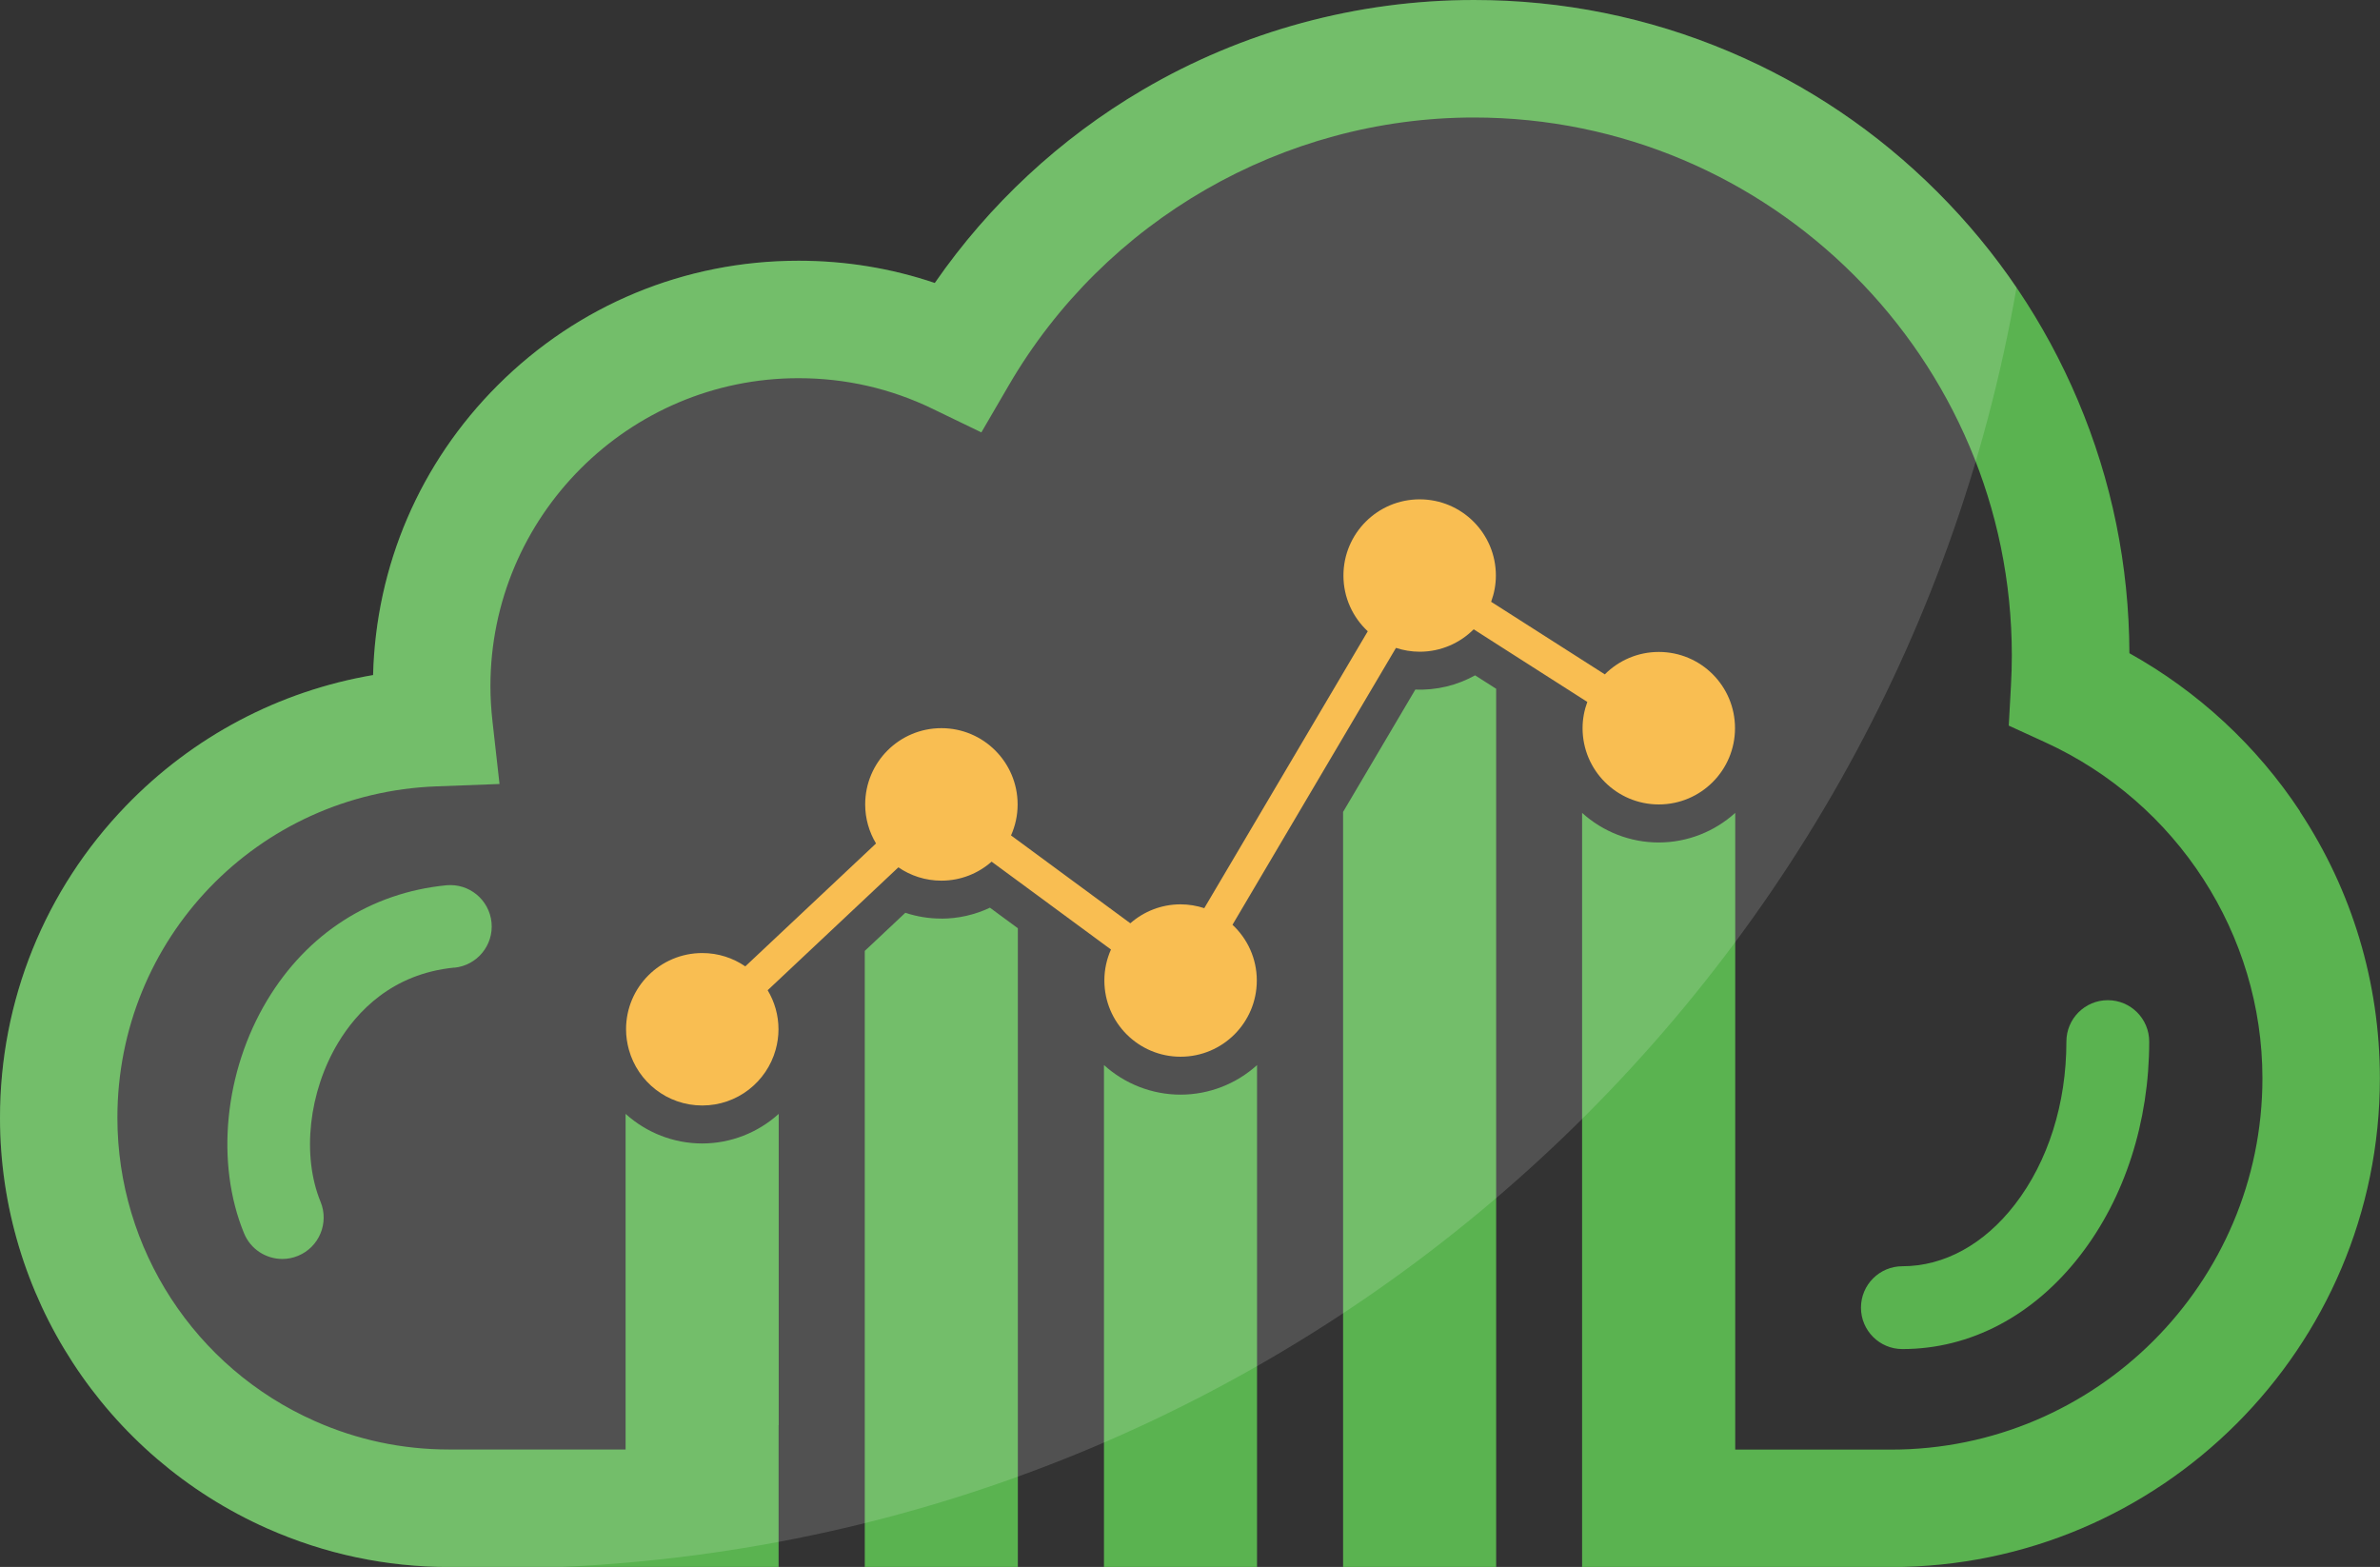
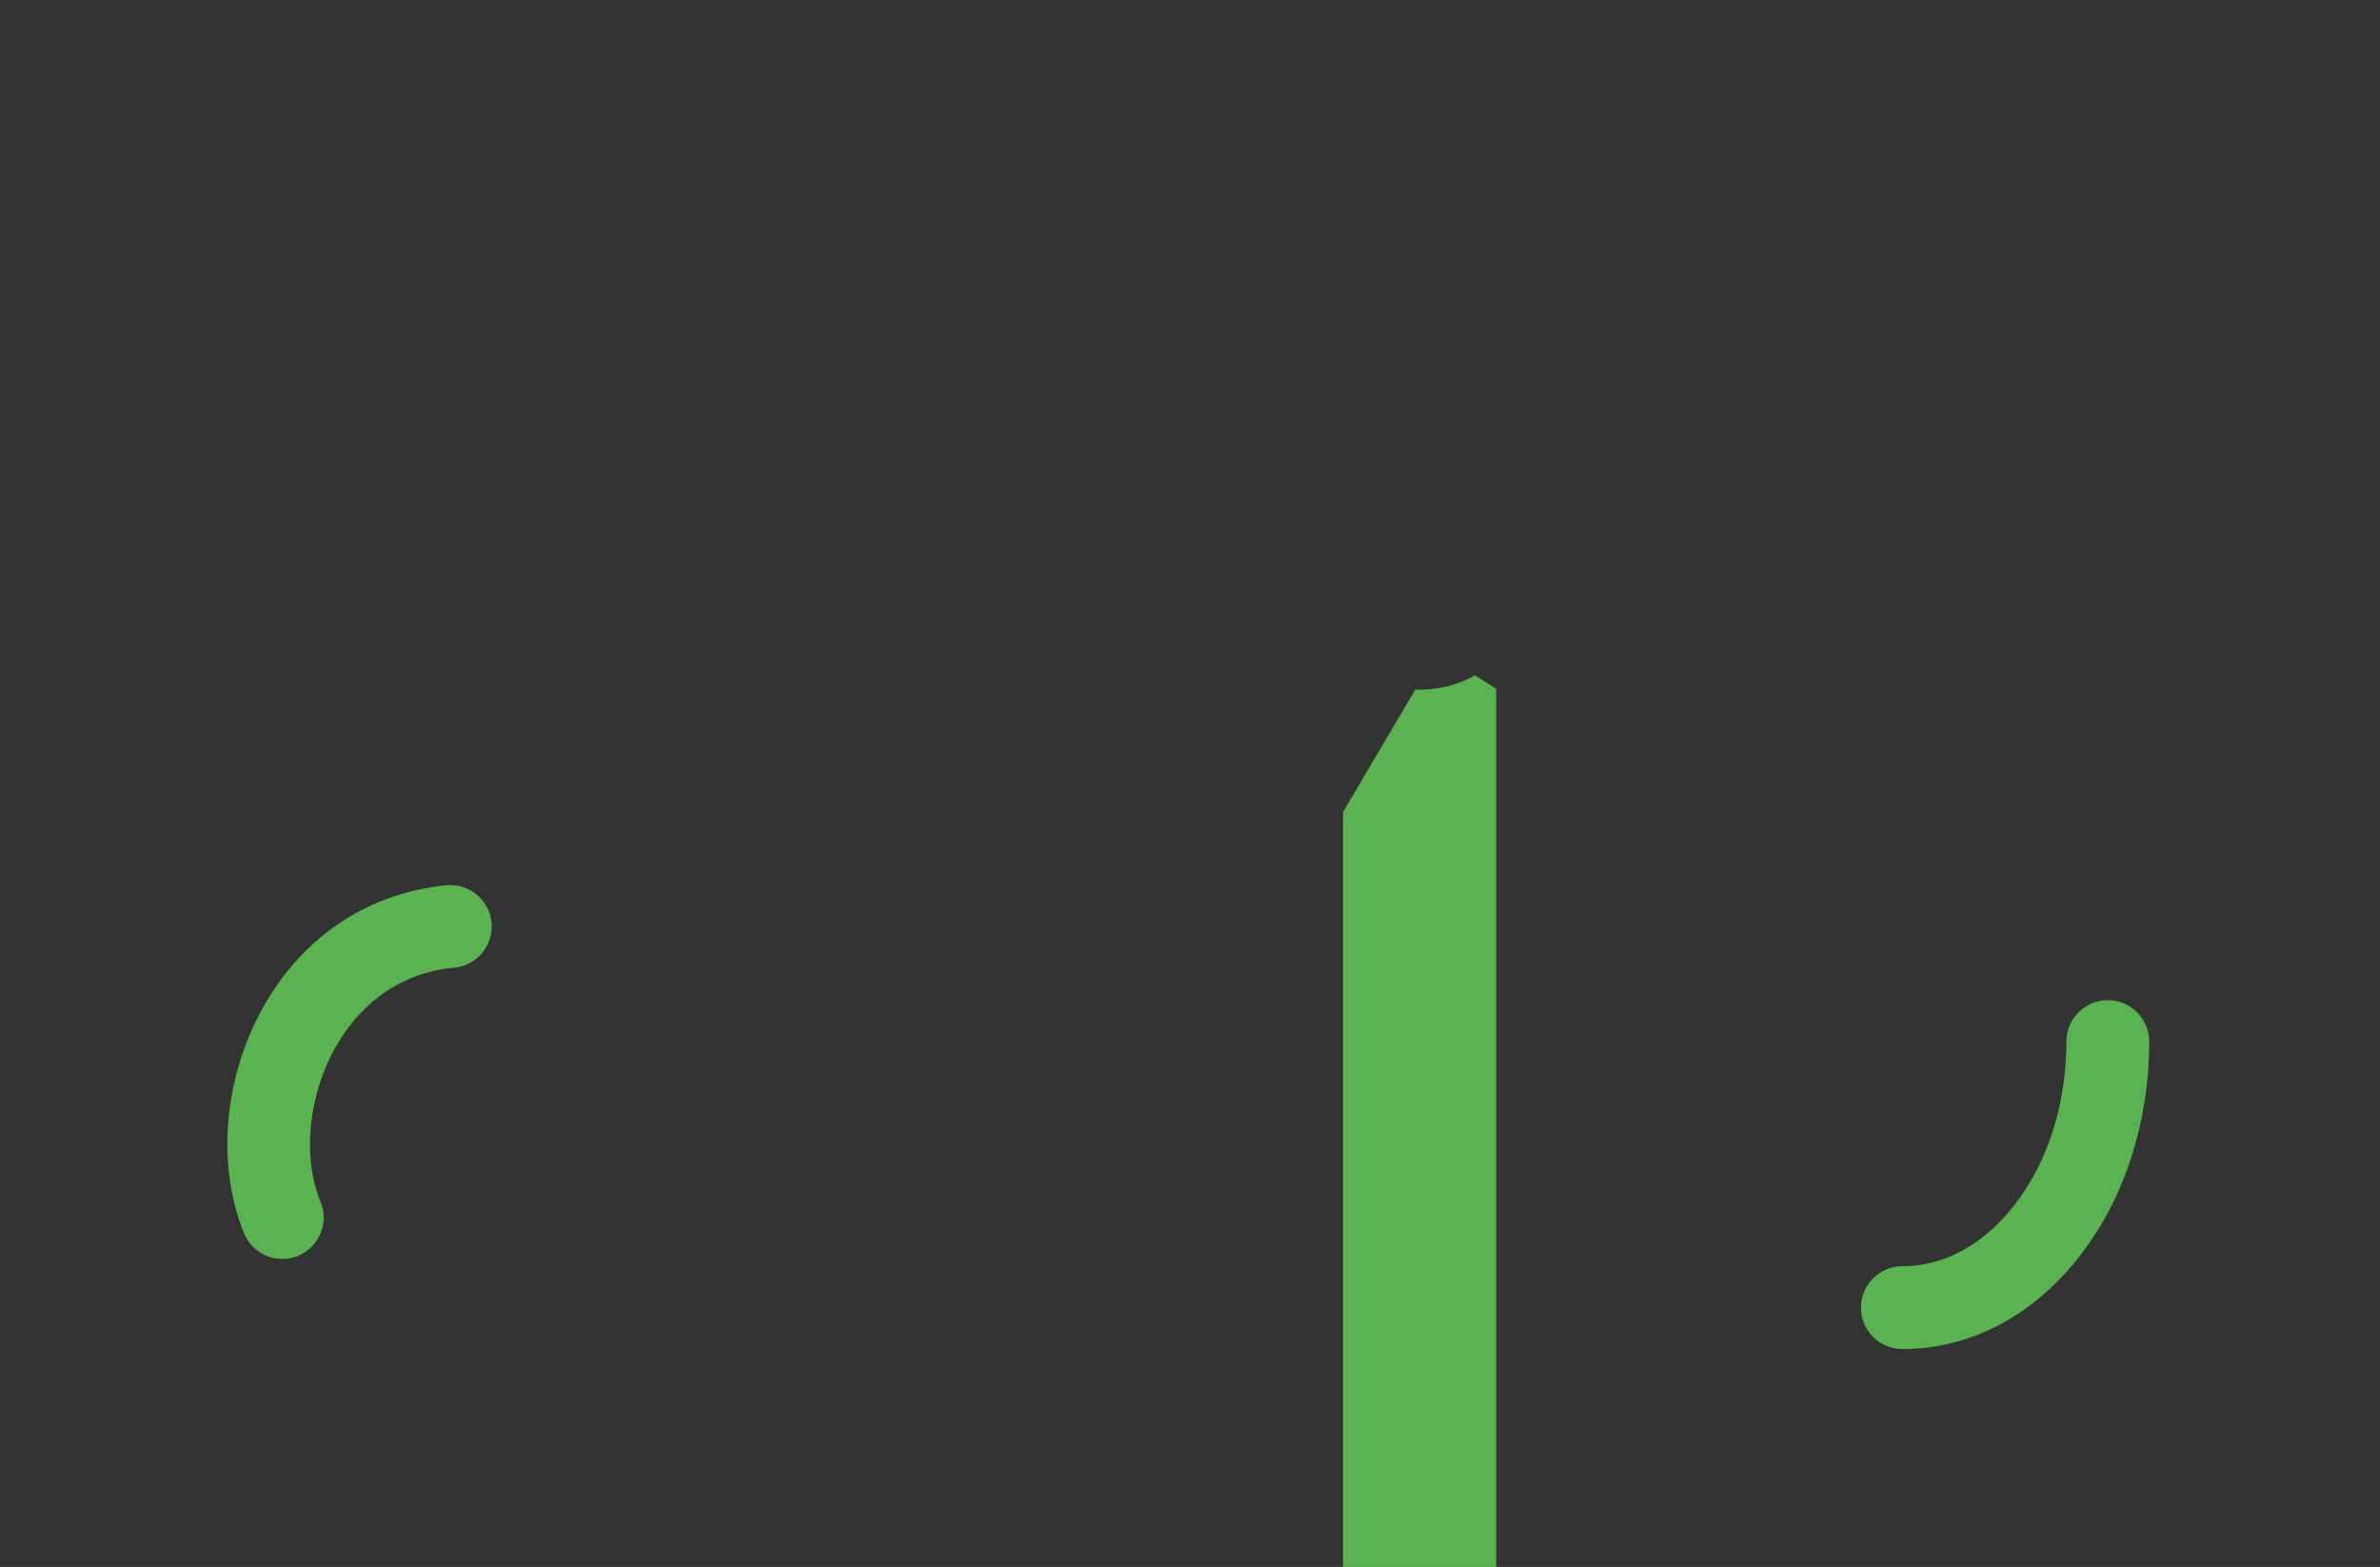
<svg xmlns="http://www.w3.org/2000/svg" id="Layer_2" data-name="Layer 2" width="410.95" height="270.56" viewBox="0 0 410.95 270.56">
  <rect x="0" y="0" width="410.95" height="270.56" fill="#333333" stroke="none" />
  <defs>
    <style>      .cls-1 {        fill: #f8b334;      }      .cls-2 {        fill: #5ab350;      }      .cls-3 {        fill: #fff;        opacity: .15;      }    </style>
  </defs>
  <g id="logo_1" data-name="logo 1">
    <g>
-       <path class="cls-1" d="m286.42,112.57c-3.64,0-6.93,1.48-9.32,3.87l-17.15-10.95-2.48-1.58c.52-1.41.82-2.94.82-4.53,0-7.27-5.89-13.16-13.16-13.16s-13.16,5.89-13.16,13.16c0,3.8,1.62,7.22,4.2,9.62l-5.86,9.93-22.37,37.88c-1.29-.42-2.67-.66-4.1-.66-3.32,0-6.35,1.24-8.67,3.27l-17.8-13.11-2.8-2.06c.73-1.64,1.14-3.44,1.14-5.35,0-7.27-5.89-13.17-13.16-13.17s-13.16,5.89-13.16,13.17c0,2.46.69,4.76,1.87,6.74l-3.53,3.32-19.04,17.9c-2.12-1.45-4.67-2.3-7.43-2.3-7.27,0-13.16,5.89-13.16,13.16,0,1.23.18,2.4.49,3.53,1.54,5.55,6.62,9.63,12.67,9.63s11.13-4.08,12.67-9.63c.31-1.12.49-2.3.49-3.53,0-2.47-.69-4.77-1.87-6.74l15.18-14.27,7.39-6.95c2.12,1.45,4.67,2.3,7.43,2.3,3.32,0,6.35-1.24,8.67-3.28l6.16,4.53,14.45,10.64c-.73,1.64-1.14,3.44-1.14,5.35,0,7.27,5.89,13.16,13.16,13.16s13.16-5.89,13.16-13.16c0-3.8-1.62-7.22-4.2-9.62l17.51-29.66,10.72-18.15c1.29.42,2.67.66,4.1.66,3.64,0,6.93-1.48,9.32-3.87l5.5,3.52,14.12,9.02c-.52,1.42-.82,2.94-.82,4.53,0,7.27,5.89,13.17,13.16,13.17s13.16-5.89,13.16-13.17-5.89-13.16-13.16-13.16Z" />
      <path class="cls-2" d="m78.45,167.09c3.93-.39,6.8-3.88,6.42-7.81-.39-3.93-3.88-6.8-7.81-6.42-13.01,1.28-23.99,8.32-30.92,19.84-7.41,12.32-8.98,28.12-4,40.25,1.13,2.76,3.8,4.43,6.61,4.43.9,0,1.82-.17,2.71-.54,3.65-1.5,5.39-5.68,3.89-9.33-3.27-7.97-2.06-19,3.03-27.45,3.21-5.34,9.3-11.93,20.07-12.99Z" />
      <path class="cls-2" d="m359.23,216.7c7.66-9.91,11.87-23,11.87-36.85,0-3.95-3.2-7.15-7.15-7.15s-7.15,3.2-7.15,7.15c0,10.71-3.16,20.69-8.89,28.12-5.31,6.88-12.21,10.67-19.43,10.67-3.95,0-7.15,3.2-7.15,7.15s3.2,7.15,7.15,7.15c11.75,0,22.66-5.76,30.74-16.22Z" />
-       <path class="cls-2" d="m162.54,158.61c-2.13,0-4.22-.34-6.22-1l-7,6.58v106.38h26.43v-110.29l-4.82-3.55c-2.62,1.24-5.5,1.89-8.4,1.89Z" />
-       <path class="cls-2" d="m190.62,183.91v86.65h26.43v-86.65c-3.59,3.25-8.29,5.1-13.21,5.1s-9.63-1.86-13.22-5.11Z" />
      <path class="cls-2" d="m244.38,119.07l-12.47,21.12v130.38h26.43V118.93l-3.64-2.32c-3.13,1.74-6.67,2.6-10.33,2.46Z" />
-       <path class="cls-2" d="m397.15,140.11c-7.5-11.36-17.6-20.7-29.47-27.32-.05-15.14-3.04-29.83-8.9-43.67-5.7-13.48-13.86-25.58-24.25-35.97-10.39-10.39-22.49-18.55-35.97-24.25-13.96-5.9-28.78-8.9-44.05-8.9-20.17,0-39.97,5.38-57.26,15.55-14.22,8.36-26.47,19.77-35.84,33.31-7.54-2.55-15.42-3.84-23.53-3.84-19.63,0-38.08,7.64-51.96,21.52-13.42,13.42-21.01,31.12-21.5,50.02-16.2,2.76-31.09,10.58-42.69,22.6C7.72,153.68,0,172.8,0,193c0,30.62,18.1,58.45,46.11,70.9,9.96,4.42,20.54,6.67,31.46,6.67.24,0,.48,0,.72-.01.24,0,.48.01.72.01h55.43v-24.49h.02v-53.75c-3.59,3.25-8.29,5.11-13.22,5.11s-9.62-1.86-13.22-5.11v57.95h-3.21c-16.67,0-27.19,0-27.23,0h-.08c-8.04,0-15.84-1.66-23.17-4.92-20.69-9.19-34.06-29.74-34.06-52.36,0-30.91,24.19-56.05,55.06-57.22l10.92-.41-1.22-10.86c-.23-2.06-.35-4.09-.35-6.02,0-29.33,23.86-53.19,53.19-53.19,8.11,0,15.89,1.77,23.12,5.27l8.46,4.09,4.73-8.12c16.6-28.53,47.38-46.25,80.32-46.25,51.21,0,92.88,41.66,92.88,92.88,0,1.68-.05,3.39-.15,5.21l-.38,6.91,6.29,2.88c22.79,10.42,37.51,33.19,37.51,58.01,0,35.35-28.76,64.12-64.12,64.12,0,0-26.37,0-26.91,0v-109.94c-3.59,3.25-8.29,5.11-13.22,5.11s-9.63-1.86-13.22-5.11v130.22h53.35c46.54,0,84.4-37.86,84.4-84.4,0-16.45-4.78-32.38-13.81-46.05Z" />
-       <path class="cls-3" d="m348.19,49.65c-4-5.89-8.56-11.4-13.66-16.5-10.39-10.39-22.49-18.55-35.97-24.25-13.96-5.9-28.78-8.9-44.05-8.9-20.17,0-39.97,5.38-57.26,15.55-14.22,8.36-26.47,19.77-35.84,33.31-7.54-2.55-15.42-3.84-23.53-3.84-19.63,0-38.08,7.64-51.96,21.52-13.42,13.42-21.01,31.12-21.5,50.02-16.2,2.76-31.09,10.58-42.69,22.6C7.72,153.68,0,172.8,0,193c0,30.62,18.1,58.45,46.11,70.9,9.96,4.42,20.54,6.67,31.46,6.67.24,0,.48,0,.72-.01.24,0,.48.01.72.01h17.74c126.54-5.56,230.23-99.08,251.44-220.91Z" />
    </g>
  </g>
</svg>